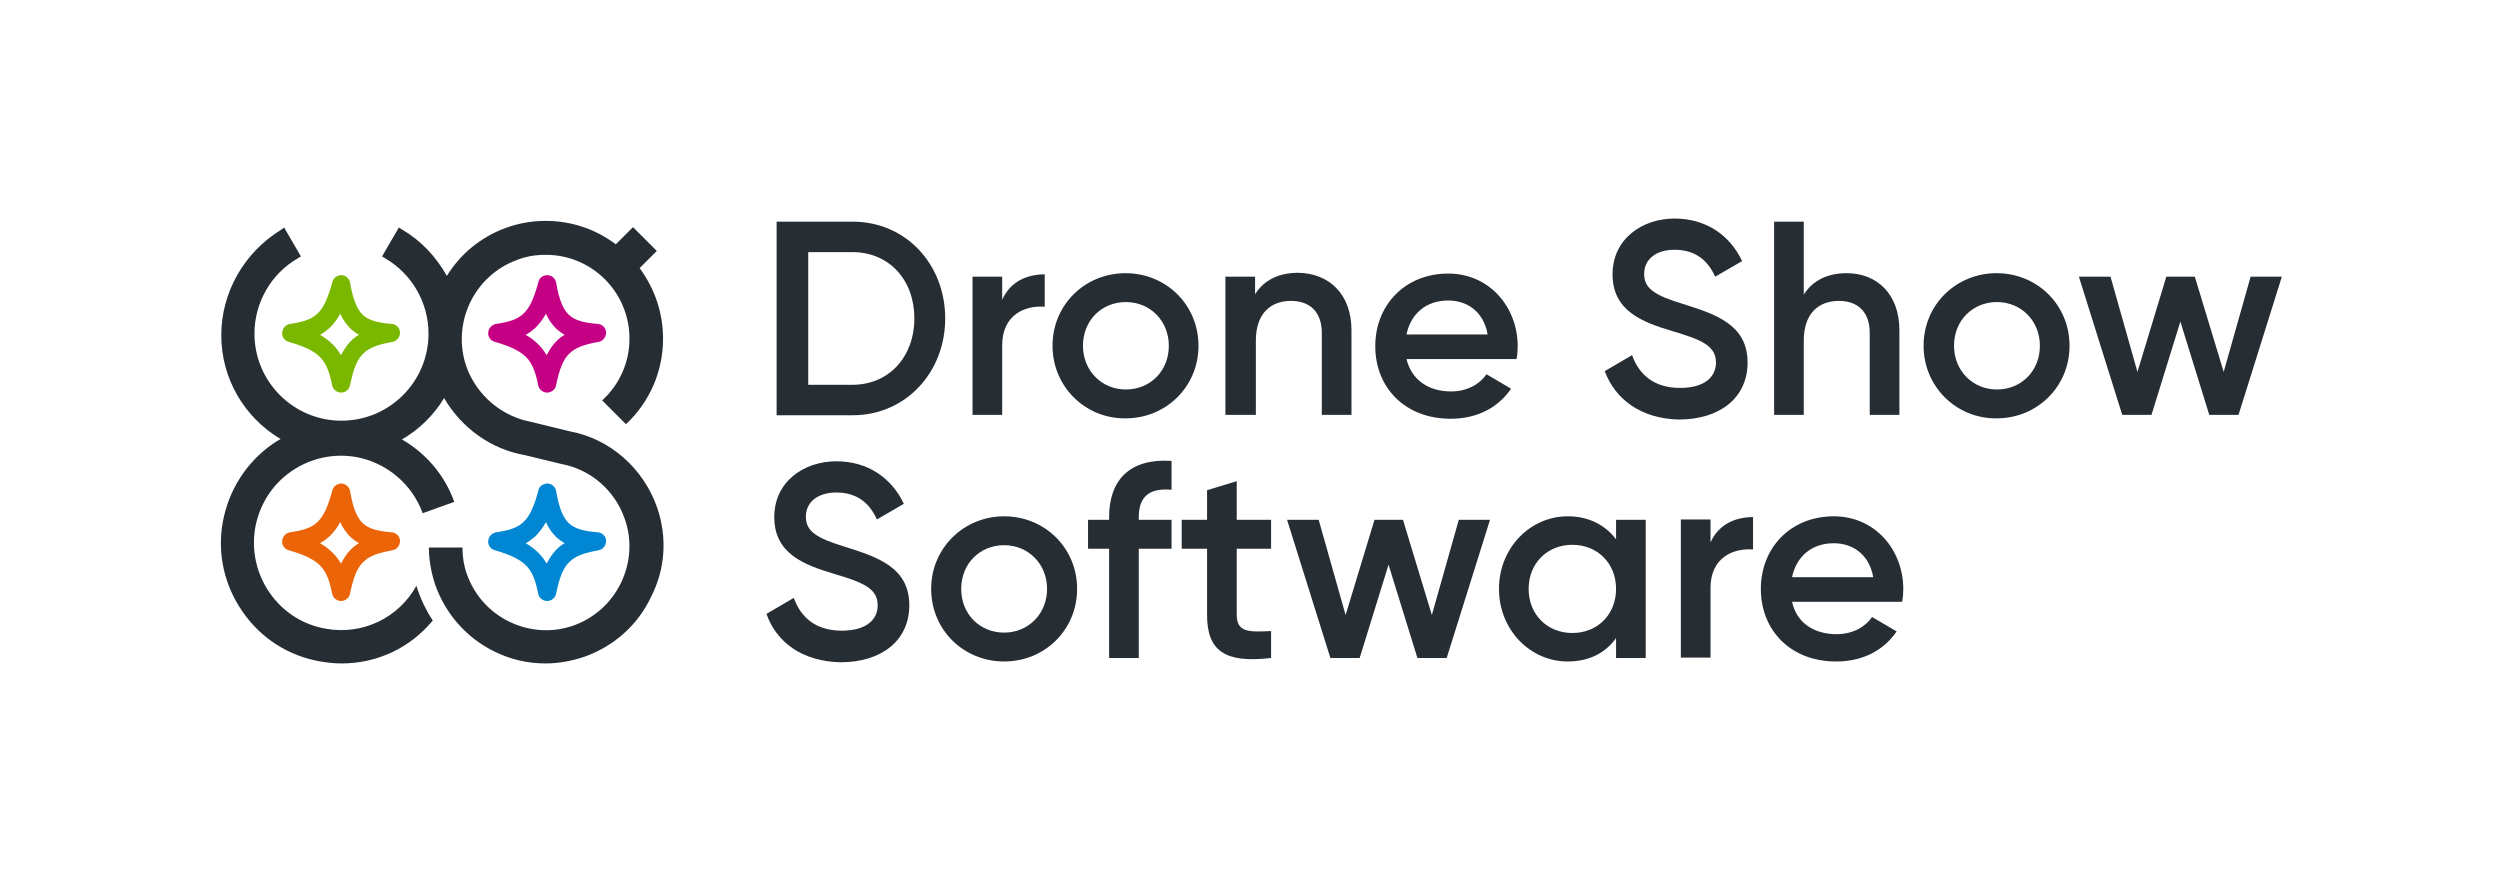
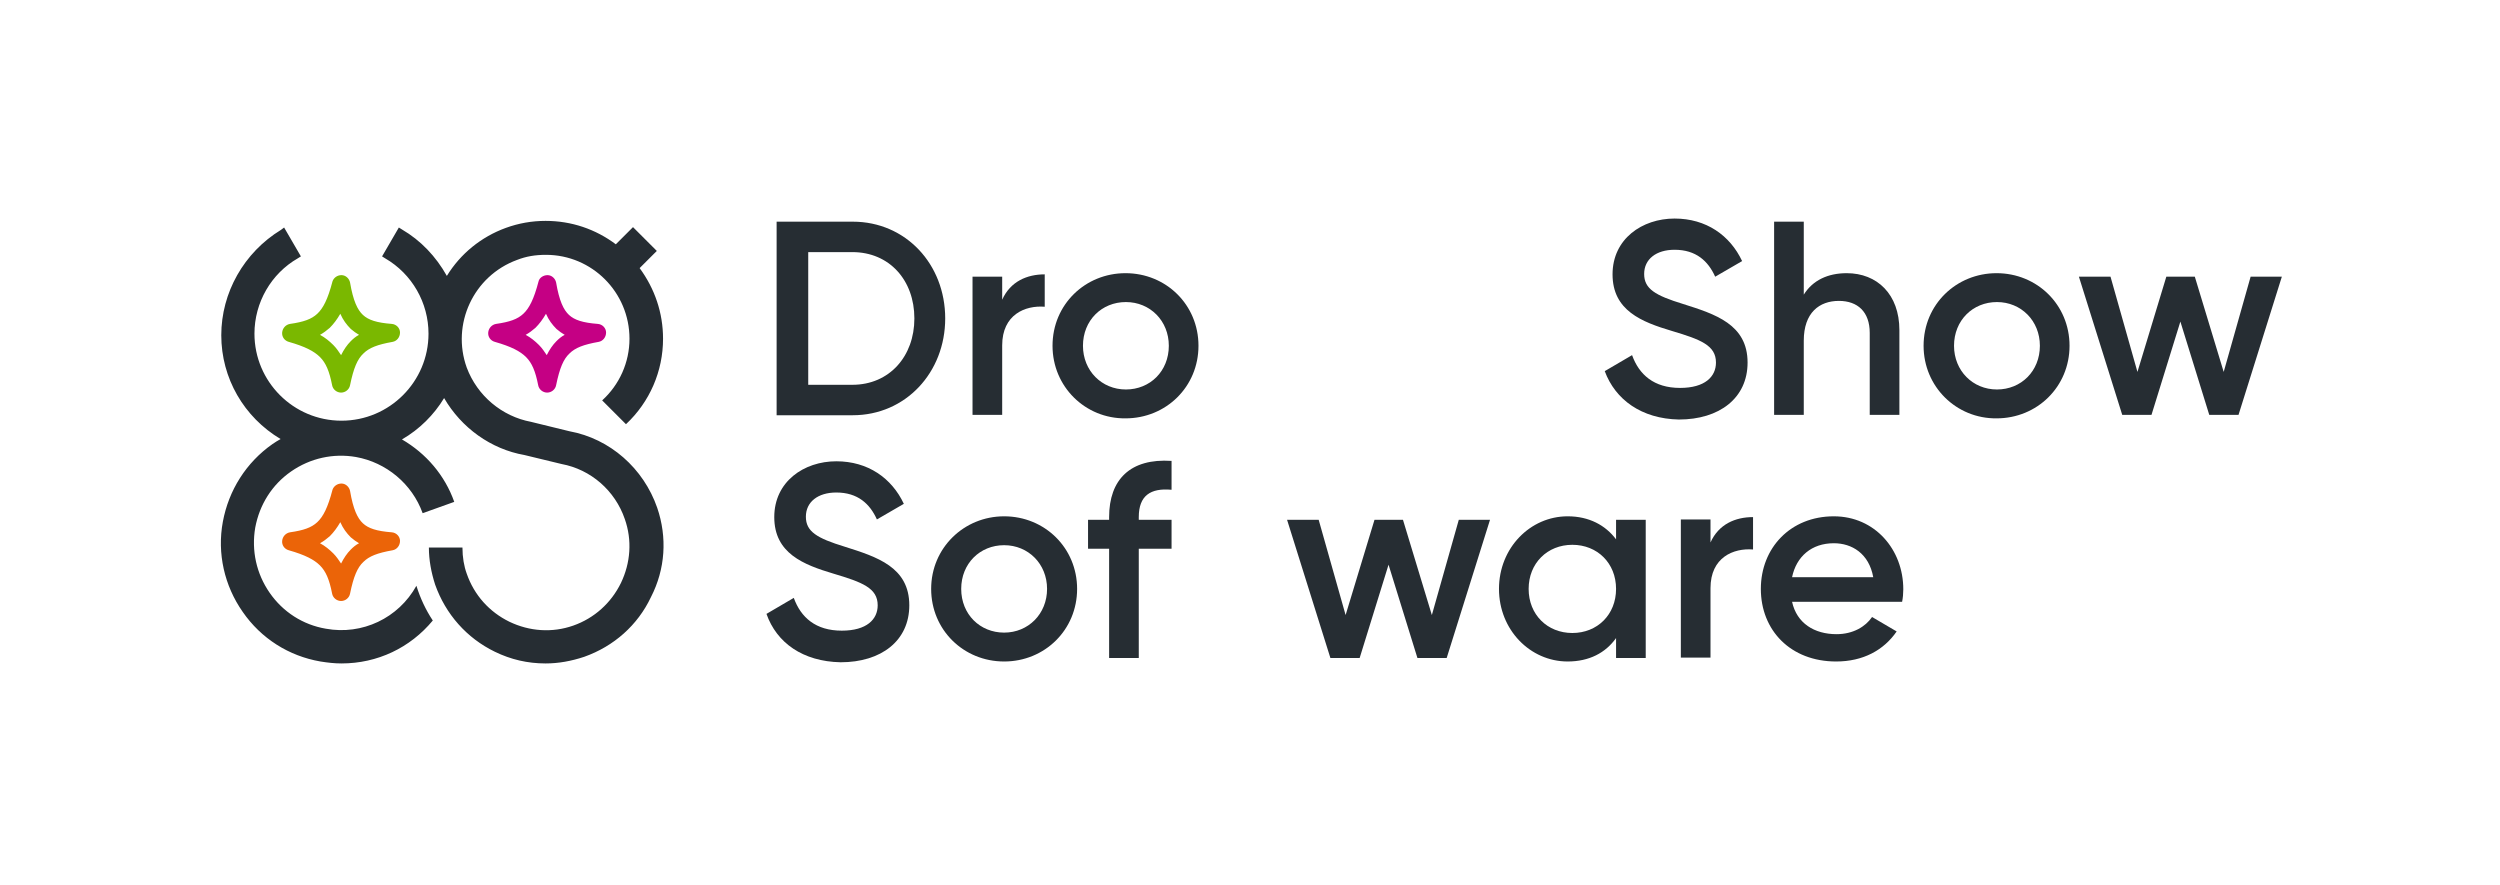
<svg xmlns="http://www.w3.org/2000/svg" version="1.1" id="Layer_1" x="0px" y="0px" viewBox="0 0 640.6 226.8" style="enable-background:new 0 0 640.6 226.8;" xml:space="preserve">
  <style type="text/css">
	.st0{fill:none;}
	.st1{fill:#262D33;}
	.st2{fill-rule:evenodd;clip-rule:evenodd;fill:#7AB800;}
	.st3{fill-rule:evenodd;clip-rule:evenodd;fill:#EB6408;}
	.st4{fill-rule:evenodd;clip-rule:evenodd;fill:#C50084;}
	.st5{fill-rule:evenodd;clip-rule:evenodd;fill:#0086D2;}
</style>
  <rect class="st0" width="641.5" height="226.8" />
  <g>
    <path class="st1" d="M168.4,130.1c-3.5-10.1-12.1-17.7-22.5-19.6l-9.4-2.3l-0.4-0.1c-7.5-1.4-13.8-6.7-16.5-13.9   c-4-11.1,1.7-23.5,12.9-27.6c2.3-0.9,4.6-1.3,7.4-1.3c11.8,0,21.4,9.6,21.4,21.5c0,6.1-2.6,11.8-7,15.8l6.1,6.1   c6.1-5.7,9.5-13.6,9.5-21.9c0-6.6-2.1-12.8-6-18.1l4.4-4.4l-6.1-6.1l-4.4,4.4c-5.2-3.9-11.4-6-18-6c-3.5,0-6.9,0.6-10.2,1.8   c-6.3,2.3-11.6,6.6-15.1,12.3c-2.8-5-6.7-9.1-11.5-11.9l-0.8-0.5l-4.3,7.4l0.8,0.5c6.9,4,11.1,11.4,11.1,19.3   c0,12.3-10,22.3-22.3,22.3s-22.3-10-22.3-22.3c0-8,4.3-15.4,11.1-19.3l0.8-0.5l-4.3-7.4L72,58.9c-9.5,5.8-15.3,16.1-15.3,27   c0,11,5.8,21,15.2,26.6c-0.7,0.4-1.4,0.8-2.1,1.3c-6.7,4.7-11.2,11.8-12.7,19.9c-1.5,8.1,0.4,16.4,5.1,23.1   c4.7,6.8,11.8,11.3,19.9,12.7c1.9,0.3,3.6,0.5,5.4,0.5c9.2,0,17.6-4,23.4-11c-1.8-2.7-3.2-5.7-4.2-8.9c-4.6,8.3-13.9,12.7-23.2,11   c-5.9-1-11-4.3-14.4-9.2c-3.4-4.9-4.7-10.8-3.7-16.7c1.1-5.9,4.3-11,9.2-14.4c4.9-3.4,10.8-4.7,16.6-3.7   c7.8,1.4,14.4,6.9,17.1,14.4l0,0l8.1-2.9c-2.4-6.8-7.2-12.4-13.4-16c4.5-2.6,8.2-6.3,10.8-10.6c4.4,7.6,12,13.1,20.6,14.6l9.5,2.3   c7.5,1.4,13.7,6.8,16.2,14.1c1.9,5.4,1.5,11.2-1,16.4c-2.5,5.1-6.8,9-12.2,10.9c-5.4,1.9-11.2,1.5-16.4-1c-5.1-2.5-9-6.8-10.9-12.3   c-0.7-1.9-1.1-4.2-1.1-6.7h-8.6c0,3.2,0.6,6.4,1.6,9.5c2.7,7.6,8.1,13.7,15.3,17.2c4.1,2,8.4,3,13,3c3.3,0,6.6-0.6,9.9-1.7   c7.6-2.7,13.7-8.1,17.1-15.3C170.5,145.8,171,137.7,168.4,130.1z" />
    <path class="st2" d="M82,85.8c1.3,0.7,2.4,1.6,3.4,2.6c0.8,0.8,1.4,1.7,2,2.6c0.7-1.4,1.5-2.6,2.5-3.6c0.6-0.6,1.3-1.2,2.1-1.6   c-0.7-0.4-1.4-0.9-2.1-1.5c-1.1-1.1-2-2.3-2.7-3.9c-0.8,1.4-1.7,2.6-2.7,3.6C83.7,84.7,82.9,85.3,82,85.8z M87.5,70.5   c1.1,0,2,0.9,2.2,1.9c0.8,4.7,1.9,7,3.3,8.3c1.4,1.3,3.5,2,7.4,2.3c1.2,0.1,2.1,1.1,2.1,2.2c0,1.2-0.8,2.2-1.9,2.4   c-3.9,0.7-6,1.5-7.5,3c-1.5,1.4-2.5,3.7-3.4,8.1c-0.2,1.1-1.2,1.9-2.3,1.9c-1.1,0-2.1-0.8-2.3-1.9c-0.7-3.6-1.6-5.7-3.1-7.2   c-1.5-1.5-3.8-2.7-8-3.9c-1.1-0.3-1.8-1.3-1.7-2.4c0.1-1.1,0.9-2,2-2.2c3.5-0.5,5.5-1.2,7-2.6c1.5-1.4,2.7-3.7,3.9-8.3   C85.5,71.2,86.4,70.5,87.5,70.5z" />
    <path class="st3" d="M82,139.2c1.3,0.7,2.4,1.6,3.4,2.6c0.8,0.8,1.4,1.7,2,2.6c0.7-1.4,1.5-2.6,2.5-3.6c0.6-0.6,1.3-1.2,2.1-1.6   c-0.7-0.4-1.4-0.9-2.1-1.5c-1.1-1.1-2-2.3-2.7-3.9c-0.8,1.4-1.7,2.6-2.7,3.6C83.7,138.1,82.9,138.7,82,139.2z M87.5,123.9   c1.1,0,2,0.9,2.2,1.9c0.8,4.7,1.9,7,3.3,8.3c1.4,1.3,3.5,2,7.4,2.3c1.2,0.1,2.1,1.1,2.1,2.2c0,1.2-0.8,2.2-1.9,2.4   c-3.9,0.7-6,1.5-7.5,3c-1.5,1.4-2.5,3.7-3.4,8.1c-0.2,1.1-1.2,1.9-2.3,1.9c-1.1,0-2.1-0.8-2.3-1.9c-0.7-3.6-1.6-5.7-3.1-7.2   c-1.5-1.5-3.8-2.7-8-3.9c-1.1-0.3-1.8-1.3-1.7-2.4c0.1-1.1,0.9-2,2-2.2c3.5-0.5,5.5-1.2,7-2.6c1.5-1.4,2.7-3.7,3.9-8.3   C85.5,124.6,86.4,123.9,87.5,123.9z" />
    <path class="st4" d="M134.7,85.8c1.3,0.7,2.4,1.6,3.4,2.6c0.8,0.8,1.4,1.7,2,2.6c0.7-1.4,1.5-2.6,2.5-3.6c0.6-0.6,1.3-1.2,2.1-1.6   c-0.7-0.4-1.4-0.9-2.1-1.5c-1.1-1.1-2-2.3-2.7-3.9c-0.8,1.4-1.7,2.6-2.7,3.6C136.4,84.7,135.6,85.3,134.7,85.8z M140.3,70.5   c1.1,0,2,0.9,2.2,1.9c0.8,4.7,1.9,7,3.3,8.3c1.4,1.3,3.5,2,7.4,2.3c1.2,0.1,2.1,1.1,2.1,2.2c0,1.2-0.8,2.2-1.9,2.4   c-3.9,0.7-6,1.5-7.5,3c-1.5,1.4-2.5,3.7-3.4,8.1c-0.2,1.1-1.2,1.9-2.3,1.9c-1.1,0-2.1-0.8-2.3-1.9c-0.7-3.6-1.6-5.7-3.1-7.2   c-1.5-1.5-3.8-2.7-8-3.9c-1.1-0.3-1.8-1.3-1.7-2.4c0.1-1.1,0.9-2,2-2.2c3.5-0.5,5.5-1.2,7-2.6c1.5-1.4,2.7-3.7,3.9-8.3   C138.2,71.2,139.2,70.5,140.3,70.5z" />
-     <path class="st5" d="M134.7,139.2c1.3,0.7,2.4,1.6,3.4,2.6c0.8,0.8,1.4,1.7,2,2.6c0.7-1.4,1.5-2.6,2.5-3.6c0.6-0.6,1.3-1.2,2.1-1.6   c-0.7-0.4-1.4-0.9-2.1-1.5c-1.1-1.1-2-2.3-2.7-3.9c-0.8,1.4-1.7,2.6-2.7,3.6C136.4,138.1,135.6,138.7,134.7,139.2z M140.3,123.9   c1.1,0,2,0.9,2.2,1.9c0.8,4.7,1.9,7,3.3,8.3c1.4,1.3,3.5,2,7.4,2.3c1.2,0.1,2.1,1.1,2.1,2.2c0,1.2-0.8,2.2-1.9,2.4   c-3.9,0.7-6,1.5-7.5,3c-1.5,1.4-2.5,3.7-3.4,8.1c-0.2,1.1-1.2,1.9-2.3,1.9c-1.1,0-2.1-0.8-2.3-1.9c-0.7-3.6-1.6-5.7-3.1-7.2   c-1.5-1.5-3.8-2.7-8-3.9c-1.1-0.3-1.8-1.3-1.7-2.4c0.1-1.1,0.9-2,2-2.2c3.5-0.5,5.5-1.2,7-2.6c1.5-1.4,2.7-3.7,3.9-8.3   C138.2,124.6,139.2,123.9,140.3,123.9z" />
    <g>
      <path class="st1" d="M242.2,81.6c0,13.8-10.1,24.8-23.7,24.8H199V56.8h19.5C232.1,56.8,242.2,67.7,242.2,81.6z M234.3,81.6    c0-9.8-6.4-17-15.9-17h-11.3v34h11.3C227.9,98.6,234.3,91.3,234.3,81.6z" />
      <path class="st1" d="M267.7,70.3v8.3c-5-0.4-10.9,2-10.9,9.9v17.8h-7.6V70.9h7.6v5.9C258.9,72.1,263.2,70.3,267.7,70.3z" />
      <path class="st1" d="M269.7,88.6c0-10.6,8.4-18.6,18.7-18.6c10.4,0,18.7,8.1,18.7,18.6c0,10.5-8.3,18.6-18.7,18.6    C278.1,107.3,269.7,99.1,269.7,88.6z M299.5,88.6c0-6.4-4.8-11.2-11-11.2s-11,4.7-11,11.2c0,6.4,4.8,11.2,11,11.2    S299.5,95.1,299.5,88.6z" />
-       <path class="st1" d="M346.3,84.6v21.7h-7.6v-21c0-5.4-3.1-8.2-7.9-8.2c-5,0-9,3-9,10.2v19H314V70.9h7.6v4.5    c2.3-3.7,6.2-5.5,11-5.5C340.6,70,346.3,75.4,346.3,84.6z" />
-       <path class="st1" d="M371.8,100.3c4.2,0,7.4-1.9,9.1-4.4l6.3,3.7c-3.3,4.8-8.6,7.7-15.5,7.7c-11.7,0-19.3-8-19.3-18.6    c0-10.5,7.6-18.6,18.7-18.6c10.5,0,17.8,8.5,17.8,18.7c0,1.1-0.1,2.2-0.3,3.2h-28.2C361.7,97.4,366.1,100.3,371.8,100.3z     M381.2,85.7c-1.1-6.1-5.5-8.7-10.1-8.7c-5.7,0-9.6,3.4-10.7,8.7H381.2z" />
      <path class="st1" d="M411.2,95.1l7-4.1c1.8,5,5.6,8.4,12.3,8.4c6.4,0,9.2-2.9,9.2-6.5c0-4.4-3.9-5.9-11.3-8.1    c-7.7-2.3-15.2-5.2-15.2-14.5c0-9.1,7.6-14.3,15.9-14.3c8.1,0,14.2,4.3,17.3,10.9l-6.9,4c-1.8-4-4.9-6.9-10.4-6.9    c-4.7,0-7.8,2.4-7.8,6.2c0,3.8,2.8,5.5,10,7.7c8.2,2.6,16.5,5.2,16.5,15c0,9.1-7.2,14.6-17.6,14.6    C420.6,107.3,413.9,102.4,411.2,95.1z" />
      <path class="st1" d="M486.7,84.6v21.7h-7.6v-21c0-5.4-3.1-8.2-7.9-8.2c-5,0-9,3-9,10.2v19h-7.6V56.8h7.6v18.7    c2.3-3.7,6.2-5.5,11-5.5C481,70,486.7,75.4,486.7,84.6z" />
      <path class="st1" d="M492.9,88.6c0-10.6,8.4-18.6,18.7-18.6c10.4,0,18.7,8.1,18.7,18.6c0,10.5-8.3,18.6-18.7,18.6    C501.3,107.3,492.9,99.1,492.9,88.6z M522.7,88.6c0-6.4-4.8-11.2-11-11.2s-11,4.7-11,11.2c0,6.4,4.8,11.2,11,11.2    S522.7,95.1,522.7,88.6z" />
      <path class="st1" d="M584.7,70.9l-11.1,35.4h-7.5l-7.4-23.9l-7.4,23.9h-7.5l-11.1-35.4h8.1l6.9,24.4l7.4-24.4h7.3l7.4,24.4    l6.9-24.4H584.7z" />
    </g>
    <g>
      <path class="st1" d="M196.4,157.3l7-4.1c1.8,5,5.6,8.4,12.3,8.4c6.4,0,9.2-2.9,9.2-6.5c0-4.4-3.9-5.9-11.3-8.1    c-7.7-2.3-15.2-5.2-15.2-14.5c0-9.1,7.6-14.3,15.9-14.3c8.1,0,14.2,4.3,17.3,10.9l-6.9,4c-1.8-4-4.9-6.9-10.4-6.9    c-4.7,0-7.8,2.4-7.8,6.2c0,3.8,2.8,5.5,10,7.7c8.2,2.6,16.5,5.2,16.5,15c0,9.1-7.2,14.6-17.6,14.6    C205.7,169.5,199,164.7,196.4,157.3z" />
      <path class="st1" d="M238.6,150.9c0-10.5,8.4-18.6,18.7-18.6c10.4,0,18.7,8.1,18.7,18.6c0,10.5-8.3,18.6-18.7,18.6    C246.9,169.5,238.6,161.4,238.6,150.9z M268.3,150.9c0-6.4-4.8-11.2-11-11.2c-6.2,0-11,4.7-11,11.2s4.8,11.2,11,11.2    C263.5,162.1,268.3,157.3,268.3,150.9z" />
      <path class="st1" d="M291.8,132.5v0.7h8.4v7.4h-8.4v28h-7.6v-28h-5.4v-7.4h5.4v-0.7c0-9.6,5.4-15.1,16-14.4v7.4    C294.8,125,291.8,127,291.8,132.5z" />
-       <path class="st1" d="M316.9,140.5v17c0,4.5,3,4.5,8.8,4.2v6.9c-11.8,1.4-16.4-1.8-16.4-11v-17h-6.5v-7.4h6.5v-7.6l7.6-2.3v9.9h8.8    v7.4H316.9z" />
      <path class="st1" d="M381.8,133.2l-11.1,35.4h-7.5l-7.4-23.9l-7.4,23.9h-7.5l-11.1-35.4h8.1l6.9,24.4l7.4-24.4h7.3l7.4,24.4    l6.9-24.4H381.8z" />
      <path class="st1" d="M421.7,133.2v35.4h-7.6v-5.1c-2.7,3.8-6.9,6-12.4,6c-9.6,0-17.6-8.1-17.6-18.6c0-10.5,8-18.6,17.6-18.6    c5.5,0,9.7,2.3,12.4,5.9v-5H421.7z M414.1,150.9c0-6.6-4.8-11.3-11.2-11.3c-6.4,0-11.2,4.7-11.2,11.3c0,6.6,4.8,11.3,11.2,11.3    C409.3,162.2,414.1,157.5,414.1,150.9z" />
      <path class="st1" d="M449.2,132.5v8.3c-5-0.4-10.9,2-10.9,9.9v17.8h-7.6v-35.4h7.6v5.9C440.4,134.3,444.7,132.5,449.2,132.5z" />
      <path class="st1" d="M470.6,162.5c4.2,0,7.4-1.9,9.1-4.4l6.3,3.7c-3.3,4.8-8.6,7.7-15.5,7.7c-11.7,0-19.3-8-19.3-18.6    c0-10.5,7.6-18.6,18.7-18.6c10.5,0,17.8,8.5,17.8,18.7c0,1.1-0.1,2.2-0.3,3.2h-28.2C460.4,159.7,464.9,162.5,470.6,162.5z     M480,147.9c-1.1-6.1-5.5-8.7-10.1-8.7c-5.7,0-9.6,3.4-10.7,8.7H480z" />
    </g>
  </g>
</svg>